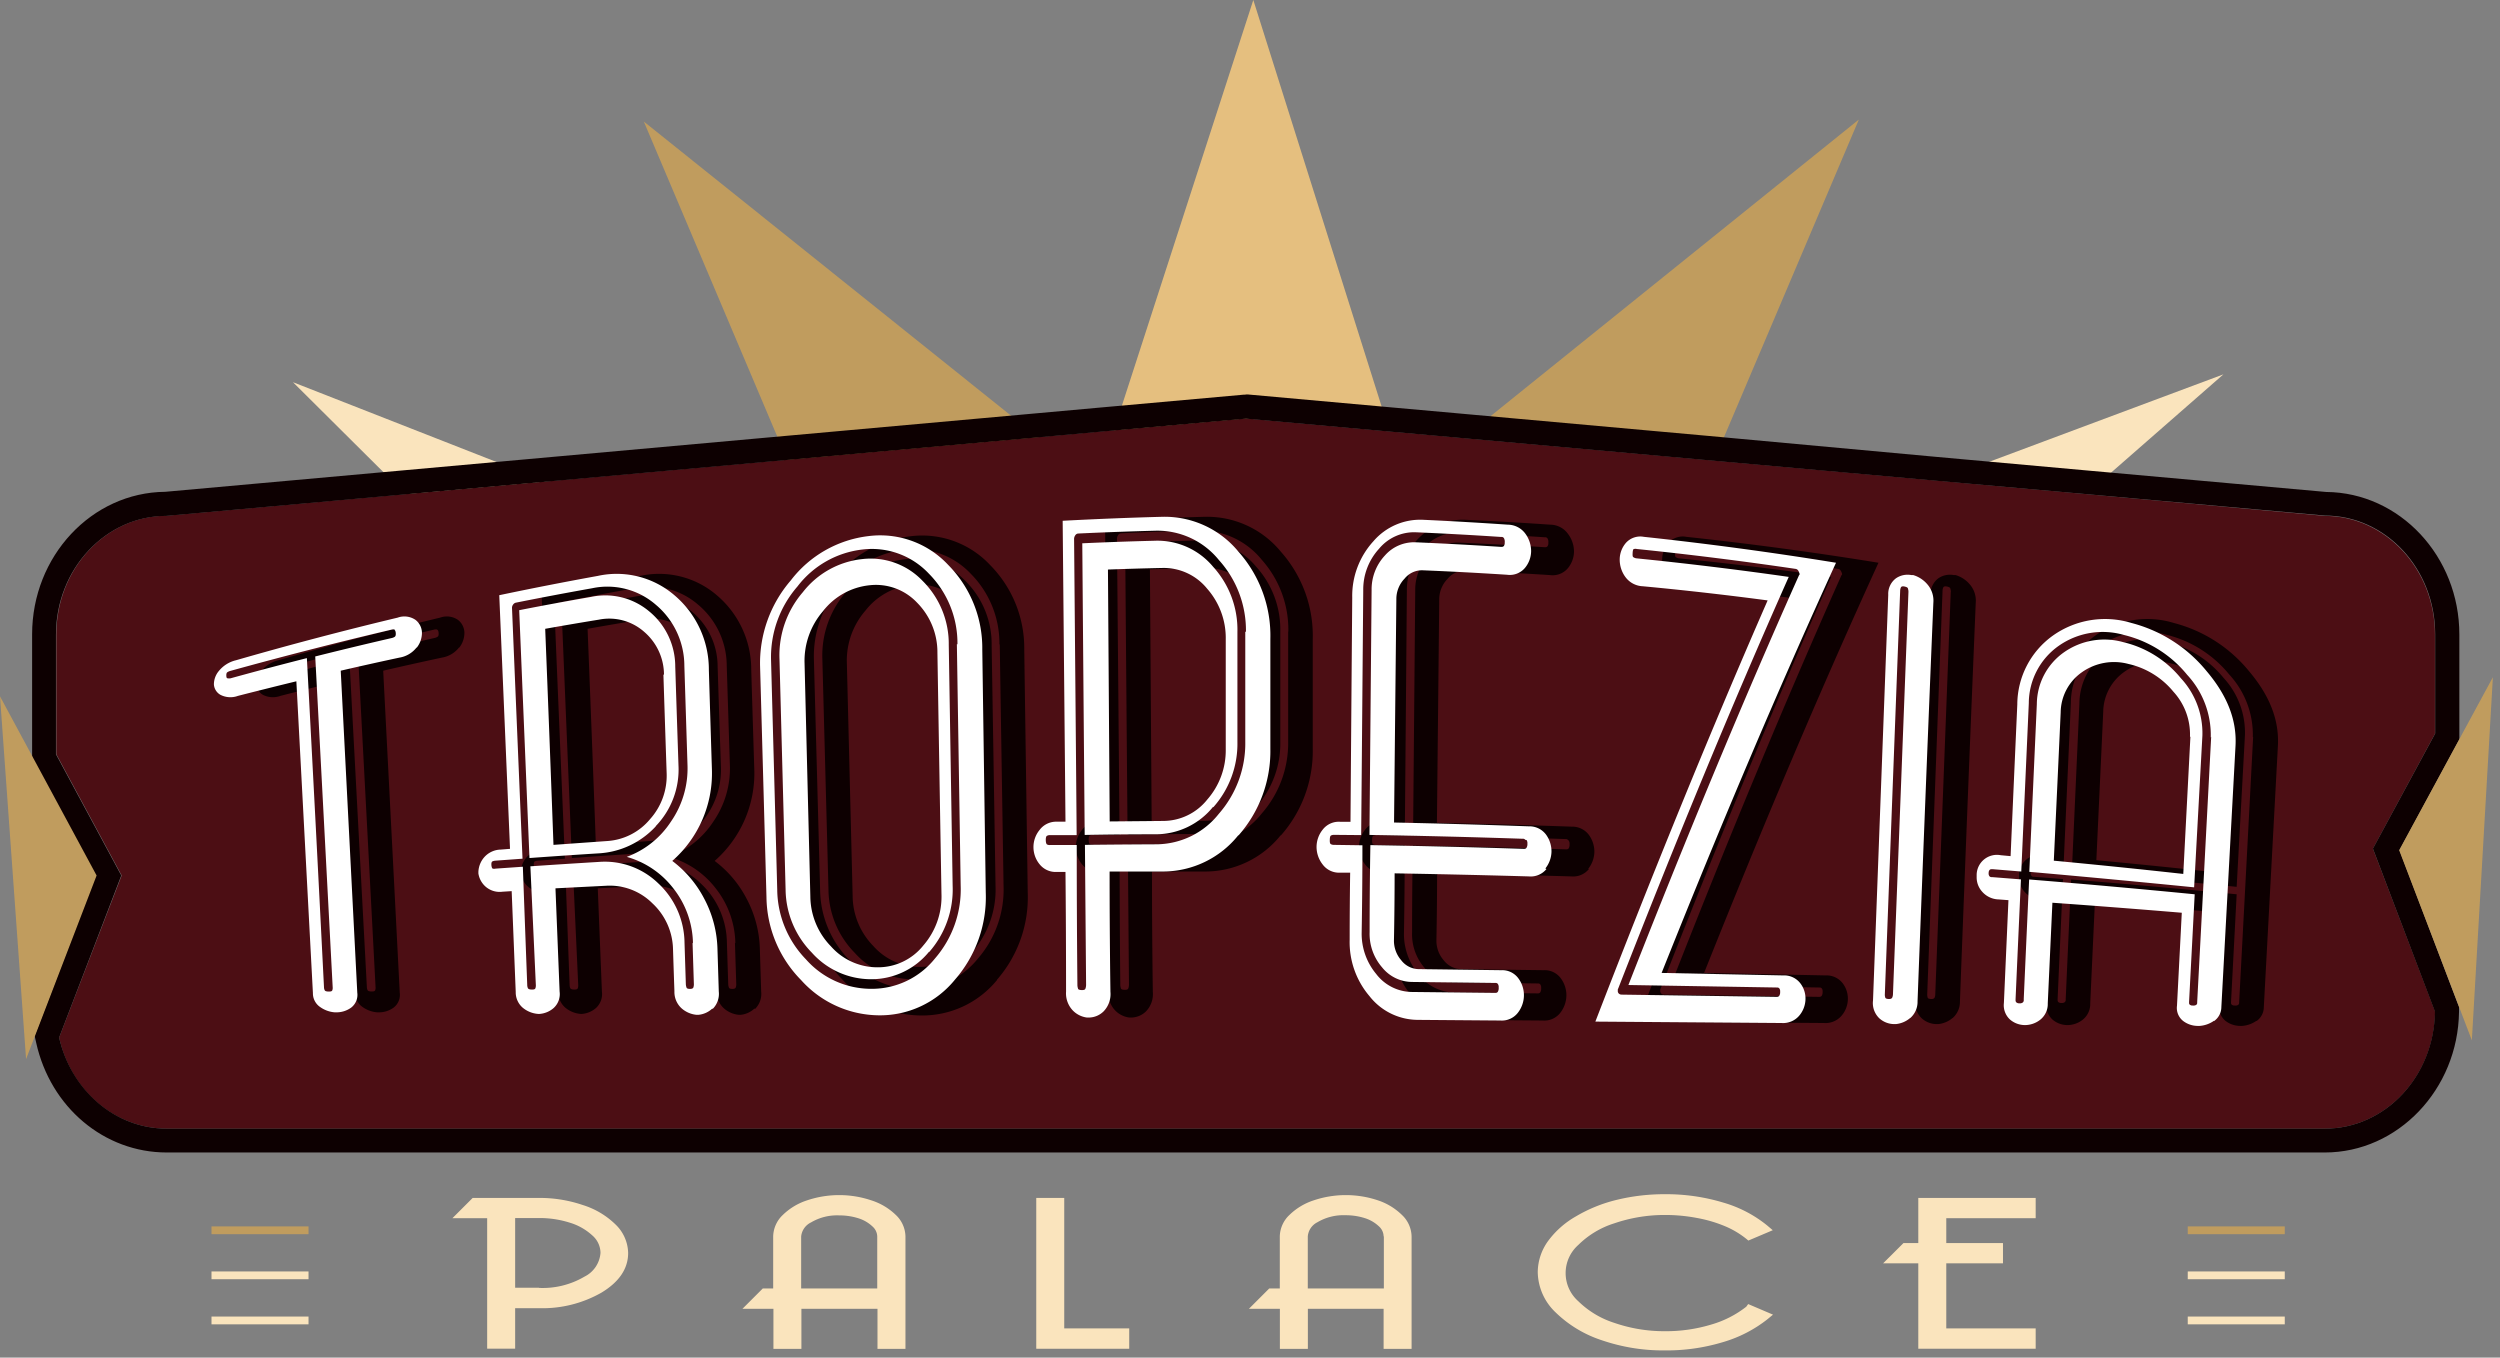
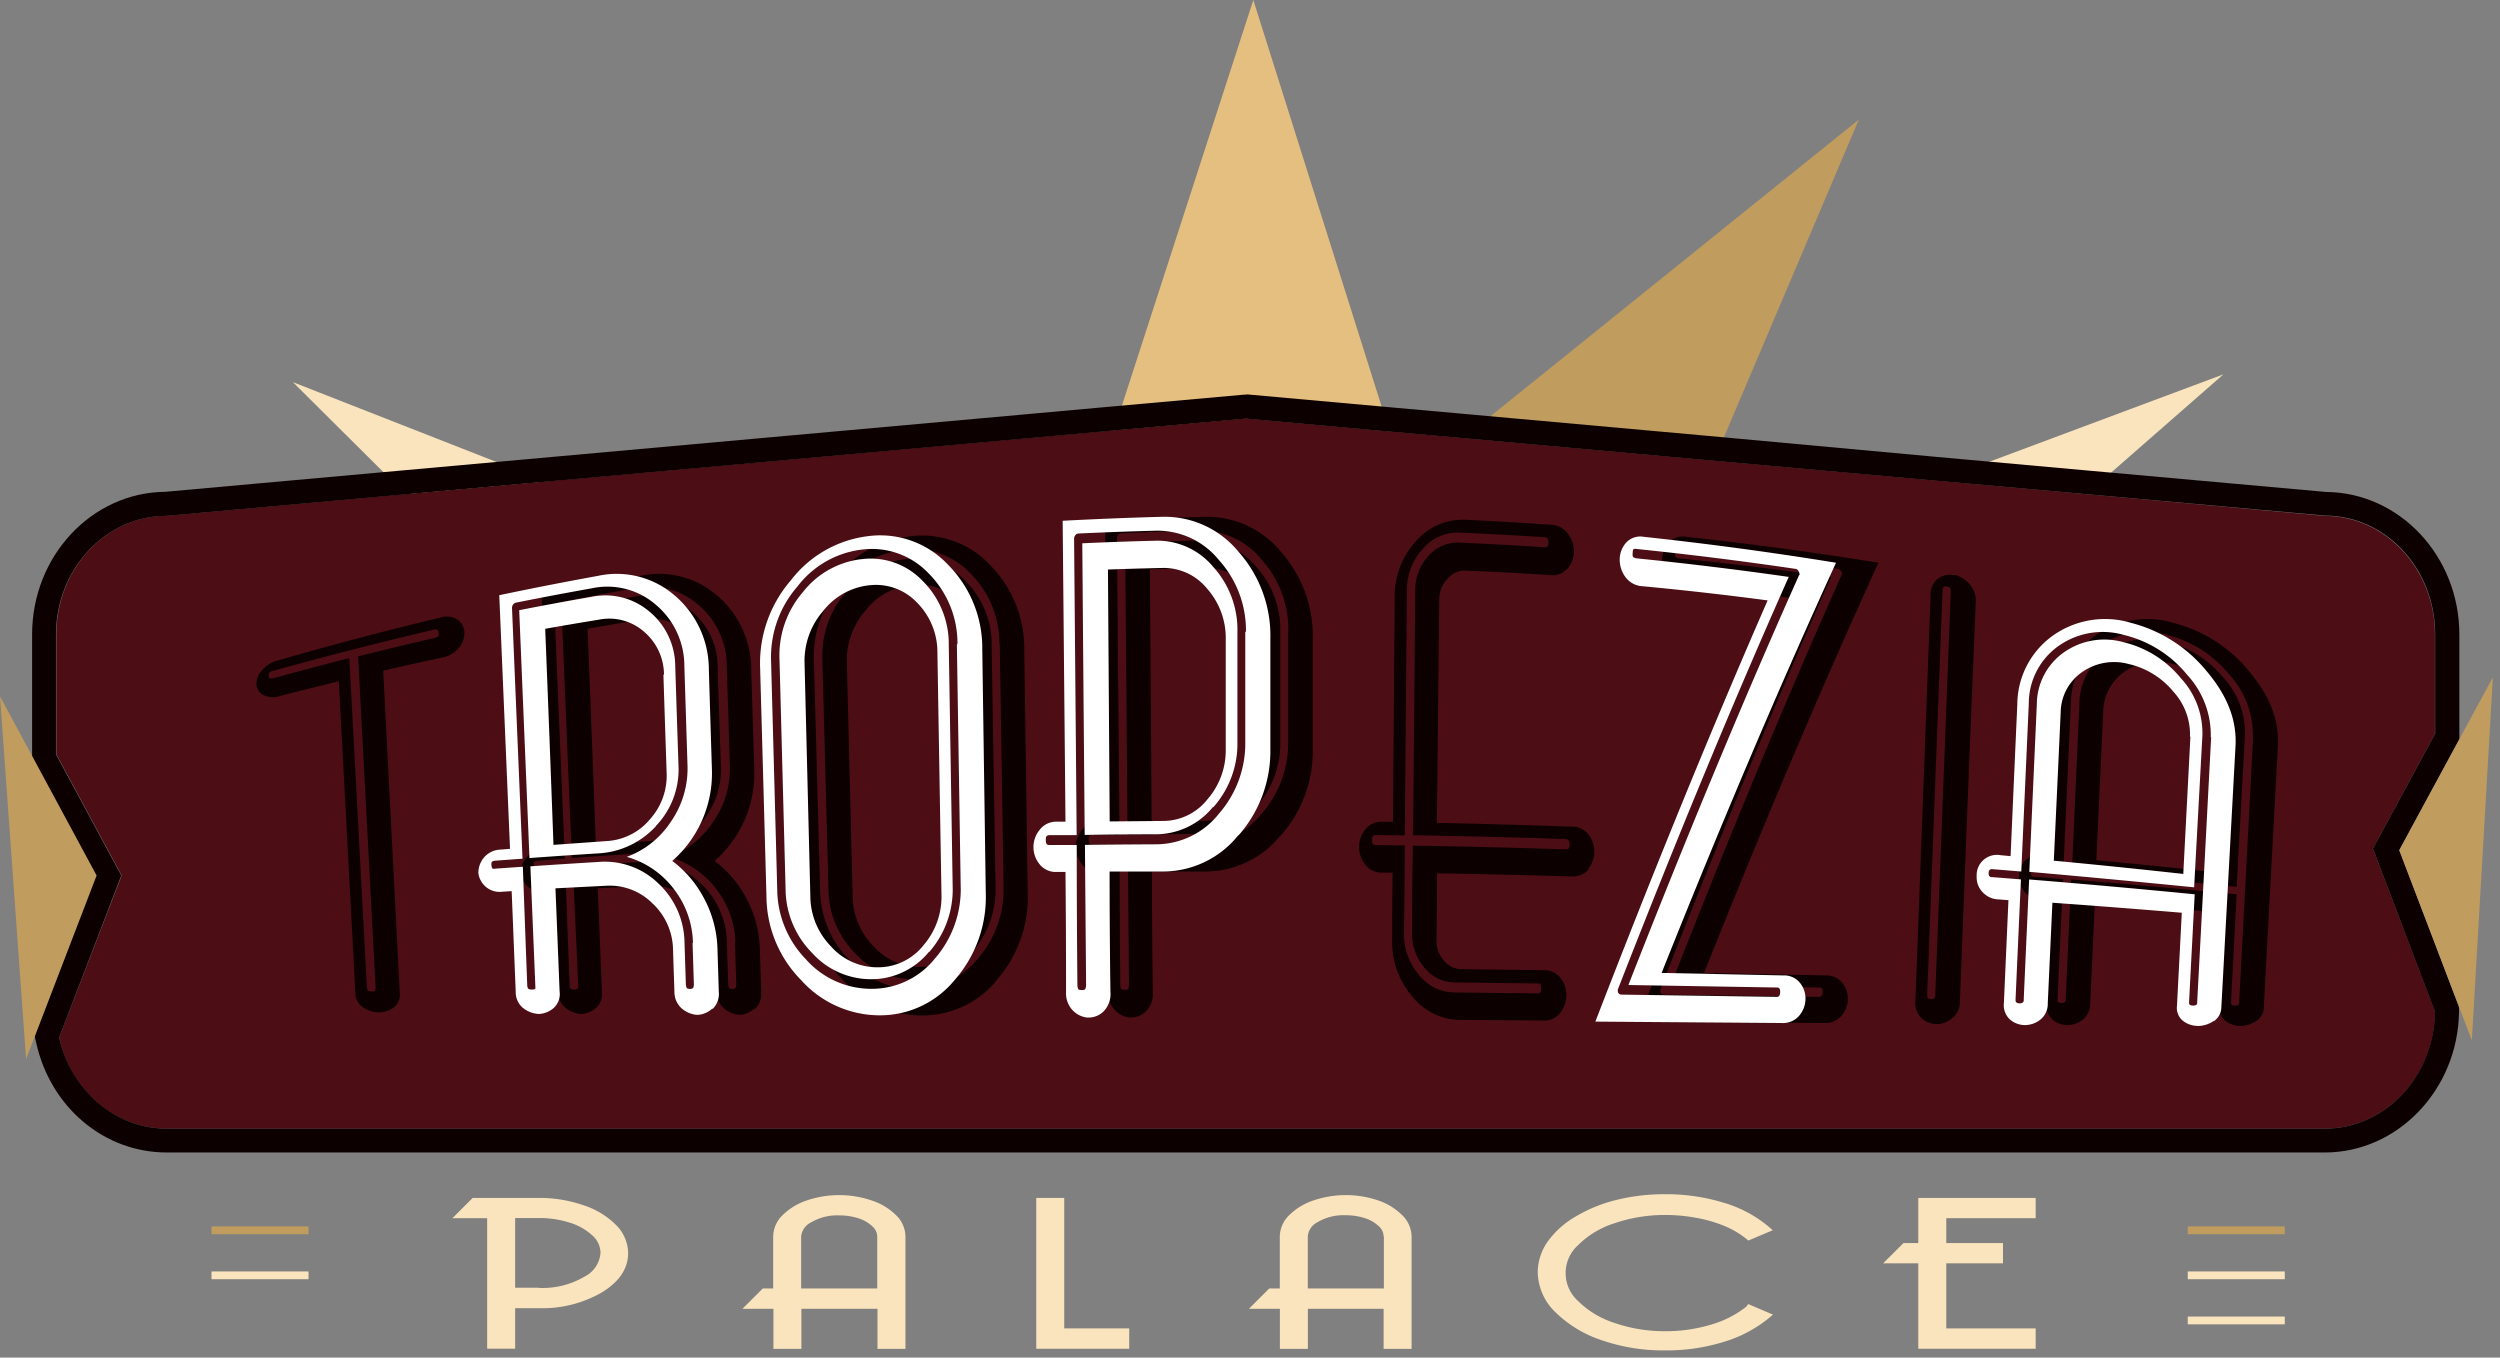
<svg xmlns="http://www.w3.org/2000/svg" id="TropeziaSvg" viewBox="0 0 302 164">
  <rect x="0" y="0" width="302" height="164" fill="#808080" stroke="none" />
  <style type="text/css">
                                    
                                    @keyframes canYouFillIt1 {
                                        0% {
                                            fill: #e5bf7f;
                                        }
                                        50% {
                                            fill: #c09c5e;
                                        }
                                        100% {
                                            fill: #fae4bd;
                                        }
                                    }
                                    @keyframes canYouFillIt2 {
                                        0% {
                                            fill: #fae4bd;
                                        }
                                        50% {
                                            fill: #e5bf7f;
                                        }
                                        100% {
                                            fill: #c09c5e;
                                        }
                                    }
                                    @keyframes canYouFillIt3 {
                                        0% {
                                            fill: #c09c5e;
                                        }
                                        50% {
                                            fill: #fae4bd;
                                        }
                                        100% {
                                            fill: #e5bf7f;
                                        }
                                    }
                                    .logoHightlight .logoHightlight1 {
                                        animation-name: canYouFillIt1;
                                        animation-delay: 0s;
                                        animation-iteration-count: 4;
                                        animation-fill-mode: both;
                                        animation-duration: 0.75s;
                                        animation-timing-function: ease;
                                    }
                                    .logoHightlight .logoHightlight2 {
                                        animation-name: canYouFillIt2;
                                        animation-delay: .75s;
                                        animation-iteration-count: 4;
                                        animation-fill-mode: both;
                                        animation-duration: 0.75s;
                                        animation-timing-function: ease;
                                    }
                                    .logoHightlight .logoHightlight3 {
                                        animation-name: canYouFillIt3;
                                        animation-delay: 1.5s;
                                        animation-iteration-count: 4;
                                        animation-fill-mode: both;
                                        animation-duration: 0.75s;
                                        animation-timing-function: ease;
                                    }
                                    .logoHightlight .logoHightlight4 {
                                        animation-name: canYouFillIt2;
                                        animation-delay: 0.75s;
                                        animation-iteration-count: 4;
                                        animation-fill-mode: both;
                                        animation-duration: 0.75s;
                                        animation-timing-function: ease;
                                    }
                                    .logoHightlight .logoHightlight5 {
                                        animation-name: canYouFillIt1;
                                        animation-delay: 0s;
                                        animation-iteration-count: 4;
                                        animation-fill-mode: both;
                                        animation-duration: 0.75s;
                                        animation-timing-function: ease;
                                    }
                                    
                                </style>
  <polygon points="35.39 46.17 49.11 59.81 66.23 58.26 35.39 46.17" style="fill:#fae4bd" class=" logoHightlight1" />
  <polygon points="167.77 51.86 151.4 0 134.54 52.04 152.18 50.44 167.77 51.86" style="fill:#e5bf7f" class=" logoHightlight3" />
  <polygon points="268.59 45.22 234.55 57.93 252.22 59.54 268.59 45.22" style="fill:#fae4bd" class=" logoHightlight5" />
-   <polygon points="77.77 14.68 95.12 55.63 125.45 52.87 77.77 14.68" style="fill:#c09c5e" class=" logoHightlight2" />
  <polygon points="224.55 14.44 177.04 52.7 207.14 55.44 224.55 14.44" style="fill:#c09c5e" class=" logoHightlight4" />
  <path d="M386.51,155.87,394,142V130c0-7.91-6-14.33-13.33-14.33L351.43,113l-17.85-1.61-27.7-2.49-30.42-2.74-9.37-.84-15.76-1.42-17.83,1.6-9.18.83-30.66,2.76-29.19,2.63-17.31,1.56L120,115.65c-7.36,0-13.33,6.42-13.33,14.33v14.49l7.89,14.64L107,178.69c1.4,6.31,6.66,11,13,11H380.7c7.3,0,13.22-6.31,13.32-14.14Z" transform="translate(-99.86 -53.35)" style="fill:#4c0e14" />
  <path d="M250.33,103.92l15.76,1.42,9.37.84,30.42,2.74,27.7,2.49L351.43,113l29.27,2.63c7.36,0,13.33,6.42,13.33,14.33v12l-7.52,13.9L394,175.55c-.1,7.83-6,14.14-13.32,14.14H120c-6.29,0-11.55-4.69-13-11l7.51-19.58-7.89-14.64V130c0-7.91,6-14.33,13.33-14.33l26.2-2.36,17.31-1.56,29.19-2.63,30.66-2.76,9.18-.83,17.83-1.6m0-2.9-.26,0-17.83,1.6-9.18.83-30.66,2.76-29.19,2.63-17.31,1.56-26.07,2.35c-8.88.08-16.08,7.77-16.08,17.22v15.22l.35.64,7.26,13.47-7,18.34-.31.81.19.85c1.73,7.81,8.22,13.26,15.77,13.26H380.7c8.82,0,16.09-7.62,16.21-17V175l-.2-.52-7-18.44,6.89-12.73.35-.64V130c0-9.45-7.2-17.14-16.08-17.22l-29.15-2.62-17.85-1.61L306.14,106l-30.42-2.74-9.37-.84L250.59,101l-.26,0Z" transform="translate(-99.86 -53.35)" style="fill:#0d0001;" />
  <polygon points="301.14 81.81 298.6 125.67 289.82 102.71 301.14 81.81" style="fill:#c09c5e" />
  <polygon points="3.15 127.94 0 84.12 11.67 105.76 3.15 127.94" style="fill:#c09c5e" />
  <path d="M155.31,131.57a3.29,3.29,0,0,1-2.07,1.22q-3.55.76-7.09,1.58,1,19.45,2,38.9a1.94,1.94,0,0,1-.74,1.8,3,3,0,0,1-1.78.57h-.21a3.49,3.49,0,0,1-1.74-.63,2,2,0,0,1-.89-1.69q-1-18.84-2-37.67-3.53.86-7.05,1.76a2.64,2.64,0,0,1-2.13-.13,1.56,1.56,0,0,1-.78-1.25,2.52,2.52,0,0,1,.61-1.64,3.79,3.79,0,0,1,2.05-1.28q9.72-2.8,19.54-5.15a2.38,2.38,0,0,1,2.15.27,2,2,0,0,1,.78,1.52,2.89,2.89,0,0,1-.62,1.83m-2.66-2.18a.81.81,0,0,0-.35,0q-9.81,2.31-19.53,5a1.18,1.18,0,0,0-.35.16c-.09.06-.13.21-.12.43s.06.29.16.3a1,1,0,0,0,.35,0q4.6-1.27,9.22-2.44,1.06,19.89,2.12,39.79a.82.82,0,0,0,.09.33c.05.1.22.15.5.15s.37-.05.41-.15a.77.77,0,0,0,.05-.33q-1.05-20-2.11-40,4.62-1.16,9.26-2.23a1,1,0,0,0,.35-.15c.09-.06.13-.2.12-.41s-.07-.39-.16-.41" transform="translate(-99.86 -53.35)" style="fill:#0d0001;fill-rule:evenodd" />
  <path d="M191,175.18a2.83,2.83,0,0,1-1.68.76h-.21a3.17,3.17,0,0,1-1.8-.78,2.67,2.67,0,0,1-.87-2.07q-.09-2.53-.17-5.07a7.79,7.79,0,0,0-2.5-5.56,7.3,7.3,0,0,0-5.61-2.11l-6.09.31q.25,6.23.5,12.46a2.28,2.28,0,0,1-.72,2,2.92,2.92,0,0,1-1.68.71H170a3.29,3.29,0,0,1-1.81-.72,2.44,2.44,0,0,1-.88-1.92L166.79,161l-1.12.07a2.58,2.58,0,0,1-2.06-.64,2.66,2.66,0,0,1-.84-1.57v-.2a2.87,2.87,0,0,1,.7-1.75,2.73,2.73,0,0,1,2-.93l1.12-.09-1.3-30.64q5.94-1.25,11.9-2.33a10.7,10.7,0,0,1,9.29,2.36,11.75,11.75,0,0,1,4.13,9q.18,6,.37,12.07a14.07,14.07,0,0,1-4.79,11,13.46,13.46,0,0,1,3.87,4.58,13.66,13.66,0,0,1,1.59,6.06l.16,5.15a2.56,2.56,0,0,1-.74,2.09m-2.38-7.93a11,11,0,0,0-2.39-6.66,10.78,10.78,0,0,0-5.61-3.78,10.82,10.82,0,0,0,5.34-4.26,11.28,11.28,0,0,0,2-6.82q-.19-6-.38-12a9.65,9.65,0,0,0-3.44-7.37,8.91,8.91,0,0,0-7.7-2q-4.61.82-9.2,1.74a.54.54,0,0,0-.35.24.65.65,0,0,0-.13.4q.63,15.14,1.27,30.29l-3.29.24a1,1,0,0,0-.35.09c-.09.05-.13.19-.12.41s.07.42.16.46a.79.79,0,0,0,.35,0l3.29-.23q.26,7.15.53,14.3a.94.94,0,0,0,.08.37c.05.11.22.17.5.17s.37-.06.41-.17a1,1,0,0,0,.05-.37L169.05,158q4.13-.28,8.26-.53a9.27,9.27,0,0,1,7.18,2.58,9.94,9.94,0,0,1,3.18,7.18q.08,2.51.16,5a1.17,1.17,0,0,0,.08.4c0,.12.19.18.42.18s.37-.06.41-.18a1.14,1.14,0,0,0,.06-.4q-.08-2.52-.16-5m-4.43-14.07a10.15,10.15,0,0,1-7,3.28q-4.14.26-8.27.56-.62-15-1.24-29.94,4.34-.85,8.71-1.61a8.23,8.23,0,0,1,7,1.76,8.61,8.61,0,0,1,3.14,6.66q.19,6,.39,11.92a9.84,9.84,0,0,1-2.75,7.36m1-18.31a6.85,6.85,0,0,0-2.41-5.18,6.37,6.37,0,0,0-5.43-1.46q-3.26.53-6.51,1.11.52,13,1,26.1l6.45-.46a7.33,7.33,0,0,0,5.22-2.65,7.87,7.87,0,0,0,2-5.58q-.2-5.93-.39-11.87" transform="translate(-99.86 -53.35)" style="fill:#0d0001;fill-rule:evenodd" />
  <path d="M220.3,171.74a11.66,11.66,0,0,1-9.23,4.28,12.77,12.77,0,0,1-9.37-4.26,14.5,14.5,0,0,1-4.18-10q-.38-13.92-.77-27.84a15.29,15.29,0,0,1,3.71-10.44,13.87,13.87,0,0,1,9.39-5.35,11.23,11.23,0,0,1,9.62,3.48,14.28,14.28,0,0,1,4.12,10.21q.21,14.68.42,29.36a15.16,15.16,0,0,1-3.72,10.53m.3-40.51a11.93,11.93,0,0,0-3.46-8.54,9.44,9.44,0,0,0-8-2.91,11.52,11.52,0,0,0-7.87,4.47,13,13,0,0,0-3.08,8.8q.38,13.93.75,27.86a12.26,12.26,0,0,0,3.47,8.38,10.53,10.53,0,0,0,7.87,3.56,9.78,9.78,0,0,0,7.71-3.66,12.74,12.74,0,0,0,3.11-8.81q-.23-14.58-.46-29.16m-3.36,37.15a9,9,0,0,1-7,3.32,9.59,9.59,0,0,1-7.16-3.21,11.05,11.05,0,0,1-3.17-7.61q-.37-14-.74-27.93a11.67,11.67,0,0,1,2.82-8,10.5,10.5,0,0,1,7.16-4,8.66,8.66,0,0,1,7.31,2.63,10.72,10.72,0,0,1,3.16,7.73q.24,14.56.47,29.11a11.45,11.45,0,0,1-2.84,8m1-36.21a8.49,8.49,0,0,0-2.46-6A6.83,6.83,0,0,0,210,124a8.17,8.17,0,0,0-5.61,3.13,9.17,9.17,0,0,0-2.23,6.28q.35,14.1.7,28.21a8.72,8.72,0,0,0,2.49,6,7.47,7.47,0,0,0,5.61,2.53,7,7,0,0,0,5.54-2.63,9,9,0,0,0,2.2-6.24q-.25-14.56-.49-29.12" transform="translate(-99.86 -53.35)" style="fill:#0d0001;fill-rule:evenodd" />
  <path d="M254.55,154.27a11.68,11.68,0,0,1-9.07,4.36l-6.46,0q0,7.26.1,14.53a3,3,0,0,1-.82,2.36,2.58,2.58,0,0,1-1.8.75h-.21a2.89,2.89,0,0,1-1.71-.85,3,3,0,0,1-.82-2.28q0-7.23-.07-14.46h-1.05a2.48,2.48,0,0,1-2.08-.93,3.27,3.27,0,0,1,0-4.14,2.5,2.5,0,0,1,2.07-1l1.06,0q-.17-18.17-.34-36.35,6-.32,12-.48a11.54,11.54,0,0,1,9.25,4.23,15.27,15.27,0,0,1,3.84,10.53q0,6.64,0,13.28a15.39,15.39,0,0,1-3.83,10.43m.88-24.6a12.67,12.67,0,0,0-3.21-8.68,9.55,9.55,0,0,0-7.67-3.54q-4.66.12-9.32.34a.45.45,0,0,0-.36.22.75.75,0,0,0-.14.45q.16,17.88.31,35.76l-3.24,0a.72.72,0,0,0-.35.09c-.09.05-.14.22-.14.48s.05.5.15.56a.67.67,0,0,0,.35.07l3.24,0q0,8.44.08,16.88a1.35,1.35,0,0,0,.07.44c0,.14.21.2.49.2s.37-.06.42-.2a1.46,1.46,0,0,0,.07-.44q-.07-8.45-.14-16.9,4.33-.05,8.65-.07a9.68,9.68,0,0,0,7.53-3.69,12.9,12.9,0,0,0,3.19-8.7q0-6.64,0-13.27m-3.91,21.16a8.89,8.89,0,0,1-6.83,3.29q-4.33,0-8.66.08-.15-17.62-.29-35.23,4.4-.2,8.81-.31a8.76,8.76,0,0,1,7,3.15,11.31,11.31,0,0,1,2.93,7.87q0,6.63,0,13.27a11.54,11.54,0,0,1-2.9,7.89M253,130.57a9,9,0,0,0-2.25-6.13,6.75,6.75,0,0,0-5.4-2.5q-3.29.07-6.58.19l.21,30.43,6.48-.06a6.83,6.83,0,0,0,5.32-2.6,9,9,0,0,0,2.22-6.07q0-6.63,0-13.27" transform="translate(-99.86 -53.35)" style="fill:#0d0001;fill-rule:evenodd" />
  <path d="M291.8,158.33a2.44,2.44,0,0,1-2.12.89q-8.11-.23-16.22-.37,0,4-.08,8.07a3.58,3.58,0,0,0,.88,2.43,2.71,2.71,0,0,0,2.08,1.07l10,.13a2.41,2.41,0,0,1,2.08,1,3.42,3.42,0,0,1,.66,2.08,3.48,3.48,0,0,1-.73,2.06,2.45,2.45,0,0,1-2.11.94l-10-.08a7.46,7.46,0,0,1-5.82-2.87,10.06,10.06,0,0,1-2.39-6.82q0-4,.06-8.09l-1.26,0a2.47,2.47,0,0,1-2.07-1,3.44,3.44,0,0,1-.73-2.11,3.35,3.35,0,0,1,.75-2.1,2.45,2.45,0,0,1,2.08-.94l1.27,0q.1-13.55.21-27.09a9.79,9.79,0,0,1,2.56-6.8,7.45,7.45,0,0,1,6-2.59q5.12.24,10.24.59a2.65,2.65,0,0,1,2.13,1.11A3.57,3.57,0,0,1,290,120a3.23,3.23,0,0,1-.75,2,2.4,2.4,0,0,1-2.16.82q-5.11-.33-10.22-.54a2.7,2.7,0,0,0-2.15,1,3.54,3.54,0,0,0-1,2.47q-.14,13.52-.28,27,8.14.17,16.27.46a2.5,2.5,0,0,1,2.09,1,3.46,3.46,0,0,1,.66,2.09,3.39,3.39,0,0,1-.74,2m-2.43-3.46a.32.32,0,0,0-.24-.13H289q-9.22-.31-18.44-.46l.26-29.57a6,6,0,0,1,1.61-4.19,4.69,4.69,0,0,1,3.74-1.59q5.12.22,10.23.55h.14a.31.31,0,0,0,.25-.1.63.63,0,0,0,.11-.43.88.88,0,0,0-.1-.53.34.34,0,0,0-.25-.14h-.14q-5.12-.34-10.24-.56a5.5,5.5,0,0,0-4.46,2,7.28,7.28,0,0,0-1.9,5q-.12,14.79-.25,29.58l-3.45-.05a.69.69,0,0,0-.35.08c-.1.05-.14.21-.15.48s0,.51.14.57a.73.73,0,0,0,.35.08l3.45.05q0,5.25-.09,10.51a7.59,7.59,0,0,0,1.77,5.07,5.5,5.5,0,0,0,4.3,2.18l10,.11h.14a.32.32,0,0,0,.25-.12.87.87,0,0,0,.11-.52.68.68,0,0,0-.1-.44.32.32,0,0,0-.24-.12h-.14l-10-.12a4.69,4.69,0,0,1-3.61-1.77,6.18,6.18,0,0,1-1.5-4.26q0-5.25.09-10.5,9.22.15,18.43.45h.14a.31.31,0,0,0,.25-.11.83.83,0,0,0,.11-.51.67.67,0,0,0-.1-.44" transform="translate(-99.86 -53.35)" style="fill:#0d0001;fill-rule:evenodd" />
  <path d="M305.73,170.88l14.66.3a2.46,2.46,0,0,1,2.06.94,3.05,3.05,0,0,1,.63,2,3.17,3.17,0,0,1-.76,1.93,2.55,2.55,0,0,1-2.12.88l-22.5-.17c6.8-17.62,13.75-34.72,20.81-50.88q-7.52-1-15.08-1.71a2.73,2.73,0,0,1-2.11-1.14,3.56,3.56,0,0,1-.67-2.11,3.11,3.11,0,0,1,.76-2,2.33,2.33,0,0,1,2.16-.72q11.64,1.25,23.21,3.13c-7.13,15.59-14.17,32.25-21.07,49.56m16.67-48.11v-.11a1.37,1.37,0,0,0-.17-.4.44.44,0,0,0-.32-.2q-9.55-1.41-19.16-2.4a.73.73,0,0,0-.36,0c-.1,0-.15.22-.16.53s0,.42.13.48a.8.8,0,0,0,.36.12q9.2.93,18.37,2.24c-7,15.74-13.85,32.42-20.58,49.67l-.07.16v.16a.43.43,0,0,0,.13.35.5.5,0,0,0,.35.12l18.62.27h.14a.34.34,0,0,0,.25-.11.77.77,0,0,0,.12-.49.61.61,0,0,0-.09-.41.32.32,0,0,0-.24-.12h-.14l-17.86-.3c6.74-17.2,13.62-33.83,20.61-49.5l.08-.1" transform="translate(-99.86 -53.35)" style="fill:#0d0001;fill-rule:evenodd" />
  <path d="M335.73,176.32a3.1,3.1,0,0,1-1.74.74h-.21a2.71,2.71,0,0,1-1.78-.7,2.55,2.55,0,0,1-.76-2.15q.92-24.52,1.84-49a2.36,2.36,0,0,1,.93-2,2.48,2.48,0,0,1,1.87-.39l.11,0,.11,0a3.59,3.59,0,0,1,1.7,1.11,3,3,0,0,1,.73,2.23q-1,24.08-1.91,48.17a2.6,2.6,0,0,1-.88,2m-.22-51.46a1.13,1.13,0,0,0-.06-.41c0-.13-.18-.21-.42-.26s-.38,0-.43.11a1,1,0,0,0-.09.39q-.93,24.37-1.85,48.74a1.05,1.05,0,0,0,.05.4c0,.12.18.18.41.19s.37-.05.43-.17a1.07,1.07,0,0,0,.08-.4q.94-24.29,1.87-48.59" transform="translate(-99.86 -53.35)" style="fill:#0d0001;fill-rule:evenodd" />
  <path d="M372.44,176.66a3.44,3.44,0,0,1-1.74.62h-.21a2.92,2.92,0,0,1-1.78-.6,2,2,0,0,1-.74-1.84l.58-11.23q-7.8-.65-15.63-1.21-.28,6.07-.56,12.15a2.42,2.42,0,0,1-.93,2,3,3,0,0,1-1.84.63,2.77,2.77,0,0,1-1.78-.66,2.34,2.34,0,0,1-.75-2l.55-12.43-1.19-.08a2.73,2.73,0,0,1-2-.94,2.57,2.57,0,0,1-.66-1.76V159a2.45,2.45,0,0,1,2.91-2.34l1.19.11.81-18.34a10.28,10.28,0,0,1,4.3-8.3,10.9,10.9,0,0,1,9.47-1.53,17.33,17.33,0,0,1,9.12,5.85c2.48,2.94,3.64,5.89,3.47,9L373.33,175a2.07,2.07,0,0,1-.89,1.7M372,142.41a10.72,10.72,0,0,0-2.85-7.58,14.12,14.12,0,0,0-7.62-4.81,9.25,9.25,0,0,0-7.9,1.31,8.5,8.5,0,0,0-3.61,6.91q-.45,10.17-.91,20.35l-3.43-.28h-.14a.32.32,0,0,0-.25.08.53.53,0,0,0-.12.37.55.55,0,0,0,.09.39.34.34,0,0,0,.24.12h.14l3.43.27q-.33,7.24-.65,14.48v.14a.33.33,0,0,0,.09.24.53.53,0,0,0,.38.11.55.55,0,0,0,.39-.1.34.34,0,0,0,.12-.24V174q.32-7.21.65-14.41,10,.81,20,1.79l-.68,13v.12a.27.27,0,0,0,.09.22.55.55,0,0,0,.38.1.61.61,0,0,0,.39-.08.3.3,0,0,0,.12-.21v-.12q.85-16,1.69-32.06m-21.9,16.25q.46-10.13.91-20.26a7.7,7.7,0,0,1,3.29-6.26,8.48,8.48,0,0,1,7.18-1.21,12.75,12.75,0,0,1,6.93,4.35,9.76,9.76,0,0,1,2.6,6.92l-1,18.34q-10-1-20-1.88m19.5-16.32a7.64,7.64,0,0,0-2-5.43,9.81,9.81,0,0,0-5.42-3.35,6.72,6.72,0,0,0-5.64,1,6,6,0,0,0-2.56,4.84l-.83,17.92q7.83.74,15.64,1.6.43-8.28.86-16.56" transform="translate(-99.86 -53.35)" style="fill:#0d0001;fill-rule:evenodd" />
-   <path d="M150.18,131.57a3.29,3.29,0,0,1-2.07,1.22q-3.55.76-7.09,1.58,1,19.45,2,38.9a1.94,1.94,0,0,1-.74,1.8,3,3,0,0,1-1.78.57h-.21a3.49,3.49,0,0,1-1.74-.63,2,2,0,0,1-.89-1.69q-1-18.84-2-37.67-3.53.86-7.05,1.76a2.64,2.64,0,0,1-2.13-.13,1.56,1.56,0,0,1-.78-1.25,2.52,2.52,0,0,1,.61-1.64,3.79,3.79,0,0,1,2.05-1.28q9.72-2.8,19.54-5.15a2.38,2.38,0,0,1,2.15.27,2,2,0,0,1,.78,1.52,2.89,2.89,0,0,1-.62,1.83m-2.66-2.18a.81.81,0,0,0-.35,0q-9.81,2.31-19.53,5a1.18,1.18,0,0,0-.35.16c-.09.06-.13.21-.12.43s.06.29.16.3a1,1,0,0,0,.35,0q4.6-1.27,9.22-2.44Q138,152.75,139,172.65a.82.82,0,0,0,.09.33c.05.1.22.15.5.15s.37-.05.41-.15a.77.77,0,0,0,.05-.33q-1.05-20-2.11-40,4.62-1.16,9.26-2.23a1,1,0,0,0,.35-.15c.09-.06.13-.2.12-.41s-.07-.39-.16-.41" transform="translate(-99.86 -53.35)" style="fill:#fff;fill-rule:evenodd" />
-   <path d="M185.91,175.18a2.83,2.83,0,0,1-1.68.76H184a3.17,3.17,0,0,1-1.8-.78,2.67,2.67,0,0,1-.87-2.07q-.09-2.53-.17-5.07a7.79,7.79,0,0,0-2.5-5.56,7.3,7.3,0,0,0-5.61-2.11l-6.09.31q.25,6.23.5,12.46a2.28,2.28,0,0,1-.72,2,2.92,2.92,0,0,1-1.68.71h-.21a3.29,3.29,0,0,1-1.81-.72,2.44,2.44,0,0,1-.88-1.92L161.67,161l-1.12.07a2.58,2.58,0,0,1-2.06-.64,2.66,2.66,0,0,1-.84-1.57v-.2a2.87,2.87,0,0,1,.7-1.75,2.73,2.73,0,0,1,2-.93l1.12-.09-1.3-30.64q5.94-1.25,11.9-2.33a10.7,10.7,0,0,1,9.29,2.36,11.75,11.75,0,0,1,4.13,9q.18,6,.37,12.07a14.07,14.07,0,0,1-4.79,11,13.46,13.46,0,0,1,3.87,4.58,13.66,13.66,0,0,1,1.59,6.06l.16,5.15a2.56,2.56,0,0,1-.74,2.09m-2.38-7.93a11,11,0,0,0-2.39-6.66,10.78,10.78,0,0,0-5.61-3.78,10.82,10.82,0,0,0,5.34-4.26,11.28,11.28,0,0,0,2-6.82q-.19-6-.38-12a9.65,9.65,0,0,0-3.44-7.37,8.91,8.91,0,0,0-7.7-2q-4.61.82-9.2,1.74a.54.54,0,0,0-.35.24.65.65,0,0,0-.13.4q.63,15.14,1.27,30.29l-3.29.24a1,1,0,0,0-.35.09c-.09.05-.13.19-.12.41s.07.42.16.46a.79.79,0,0,0,.35,0l3.29-.23q.26,7.15.53,14.3a.94.94,0,0,0,.08.37c.05.11.22.17.5.17s.37-.06.41-.17a1,1,0,0,0,.05-.37L163.93,158q4.13-.28,8.26-.53a9.27,9.27,0,0,1,7.18,2.58,9.94,9.94,0,0,1,3.18,7.18q.08,2.51.16,5a1.17,1.17,0,0,0,.08.4c0,.12.19.18.42.18s.37-.06.41-.18a1.14,1.14,0,0,0,.06-.4q-.08-2.52-.16-5m-4.43-14.07a10.15,10.15,0,0,1-7,3.28q-4.14.26-8.27.56-.62-15-1.24-29.94,4.34-.85,8.71-1.61a8.23,8.23,0,0,1,7,1.76,8.61,8.61,0,0,1,3.14,6.66q.19,6,.39,11.92a9.84,9.84,0,0,1-2.75,7.36m1-18.31a6.85,6.85,0,0,0-2.41-5.18,6.37,6.37,0,0,0-5.43-1.46q-3.26.53-6.51,1.11.52,13,1,26.1l6.45-.46a7.33,7.33,0,0,0,5.22-2.65,7.87,7.87,0,0,0,2-5.58q-.2-5.93-.39-11.87" transform="translate(-99.86 -53.35)" style="fill:#fff;fill-rule:evenodd" />
+   <path d="M185.91,175.18a2.83,2.83,0,0,1-1.68.76H184a3.17,3.17,0,0,1-1.8-.78,2.67,2.67,0,0,1-.87-2.07q-.09-2.53-.17-5.07a7.79,7.79,0,0,0-2.5-5.56,7.3,7.3,0,0,0-5.61-2.11l-6.09.31q.25,6.23.5,12.46a2.28,2.28,0,0,1-.72,2,2.92,2.92,0,0,1-1.68.71h-.21a3.29,3.29,0,0,1-1.81-.72,2.44,2.44,0,0,1-.88-1.92L161.67,161l-1.12.07a2.58,2.58,0,0,1-2.06-.64,2.66,2.66,0,0,1-.84-1.57v-.2a2.87,2.87,0,0,1,.7-1.75,2.73,2.73,0,0,1,2-.93l1.12-.09-1.3-30.64q5.94-1.25,11.9-2.33a10.7,10.7,0,0,1,9.29,2.36,11.75,11.75,0,0,1,4.13,9q.18,6,.37,12.07a14.07,14.07,0,0,1-4.79,11,13.46,13.46,0,0,1,3.87,4.58,13.66,13.66,0,0,1,1.59,6.06l.16,5.15a2.56,2.56,0,0,1-.74,2.09m-2.38-7.93a11,11,0,0,0-2.39-6.66,10.78,10.78,0,0,0-5.61-3.78,10.82,10.82,0,0,0,5.34-4.26,11.28,11.28,0,0,0,2-6.82q-.19-6-.38-12a9.65,9.65,0,0,0-3.44-7.37,8.91,8.91,0,0,0-7.7-2q-4.61.82-9.2,1.74a.54.54,0,0,0-.35.24.65.65,0,0,0-.13.4q.63,15.14,1.27,30.29l-3.29.24a1,1,0,0,0-.35.09c-.09.05-.13.19-.12.41s.07.42.16.46a.79.79,0,0,0,.35,0l3.29-.23q.26,7.15.53,14.3a.94.94,0,0,0,.08.37c.05.11.22.17.5.17s.37-.06.41-.17L163.93,158q4.13-.28,8.26-.53a9.27,9.27,0,0,1,7.18,2.58,9.94,9.94,0,0,1,3.18,7.18q.08,2.51.16,5a1.17,1.17,0,0,0,.08.4c0,.12.19.18.42.18s.37-.06.41-.18a1.14,1.14,0,0,0,.06-.4q-.08-2.52-.16-5m-4.43-14.07a10.15,10.15,0,0,1-7,3.28q-4.14.26-8.27.56-.62-15-1.24-29.94,4.34-.85,8.71-1.61a8.23,8.23,0,0,1,7,1.76,8.61,8.61,0,0,1,3.14,6.66q.19,6,.39,11.92a9.84,9.84,0,0,1-2.75,7.36m1-18.31a6.85,6.85,0,0,0-2.41-5.18,6.37,6.37,0,0,0-5.43-1.46q-3.26.53-6.51,1.11.52,13,1,26.1l6.45-.46a7.33,7.33,0,0,0,5.22-2.65,7.87,7.87,0,0,0,2-5.58q-.2-5.93-.39-11.87" transform="translate(-99.86 -53.35)" style="fill:#fff;fill-rule:evenodd" />
  <path d="M215.18,171.74A11.66,11.66,0,0,1,206,176a12.77,12.77,0,0,1-9.37-4.26,14.5,14.5,0,0,1-4.18-10q-.38-13.92-.77-27.84a15.29,15.29,0,0,1,3.71-10.44,13.87,13.87,0,0,1,9.39-5.35,11.23,11.23,0,0,1,9.62,3.48,14.28,14.28,0,0,1,4.12,10.21q.21,14.68.42,29.36a15.16,15.16,0,0,1-3.72,10.53m.3-40.51a11.93,11.93,0,0,0-3.46-8.54,9.44,9.44,0,0,0-8-2.91,11.52,11.52,0,0,0-7.87,4.47A13,13,0,0,0,193,133q.38,13.93.75,27.86a12.26,12.26,0,0,0,3.47,8.38,10.53,10.53,0,0,0,7.87,3.56,9.78,9.78,0,0,0,7.71-3.66,12.74,12.74,0,0,0,3.11-8.81q-.23-14.58-.46-29.16m-3.36,37.15a9,9,0,0,1-7,3.32,9.59,9.59,0,0,1-7.16-3.21,11.05,11.05,0,0,1-3.17-7.61q-.37-14-.74-27.93a11.67,11.67,0,0,1,2.82-8,10.5,10.5,0,0,1,7.16-4,8.66,8.66,0,0,1,7.31,2.63,10.72,10.72,0,0,1,3.16,7.73q.24,14.56.47,29.11a11.45,11.45,0,0,1-2.84,8m1-36.21a8.49,8.49,0,0,0-2.46-6,6.83,6.83,0,0,0-5.75-2.1,8.17,8.17,0,0,0-5.61,3.13,9.17,9.17,0,0,0-2.23,6.28q.35,14.1.7,28.21a8.72,8.72,0,0,0,2.49,6,7.47,7.47,0,0,0,5.61,2.53,7,7,0,0,0,5.54-2.63,9,9,0,0,0,2.2-6.24q-.25-14.56-.49-29.12" transform="translate(-99.86 -53.35)" style="fill:#fff;fill-rule:evenodd" />
  <path d="M249.43,154.27a11.68,11.68,0,0,1-9.07,4.36l-6.46,0q0,7.26.1,14.53a3,3,0,0,1-.82,2.36,2.58,2.58,0,0,1-1.8.75h-.21a2.89,2.89,0,0,1-1.71-.85,3,3,0,0,1-.82-2.28q0-7.23-.07-14.46h-1.05a2.48,2.48,0,0,1-2.08-.93,3.27,3.27,0,0,1,0-4.14,2.5,2.5,0,0,1,2.07-1l1.06,0q-.17-18.17-.34-36.35,6-.32,12-.48a11.54,11.54,0,0,1,9.25,4.23,15.27,15.27,0,0,1,3.84,10.53q0,6.64,0,13.28a15.39,15.39,0,0,1-3.83,10.43m.88-24.6A12.67,12.67,0,0,0,247.1,121a9.55,9.55,0,0,0-7.67-3.54q-4.66.12-9.32.34a.45.45,0,0,0-.36.22.75.75,0,0,0-.14.45q.16,17.88.31,35.76l-3.24,0a.72.72,0,0,0-.35.09c-.09.05-.14.22-.14.48s.05.5.15.56a.67.67,0,0,0,.35.07l3.24,0q0,8.44.08,16.88a1.35,1.35,0,0,0,.07.44c0,.14.21.2.49.2s.37-.06.42-.2a1.46,1.46,0,0,0,.07-.44q-.07-8.45-.14-16.9,4.33-.05,8.65-.07a9.68,9.68,0,0,0,7.53-3.69,12.9,12.9,0,0,0,3.19-8.7q0-6.64,0-13.27m-3.91,21.16a8.89,8.89,0,0,1-6.83,3.29q-4.33,0-8.66.08-.15-17.62-.29-35.23,4.4-.2,8.81-.31a8.76,8.76,0,0,1,7,3.15,11.31,11.31,0,0,1,2.93,7.87q0,6.63,0,13.27a11.54,11.54,0,0,1-2.9,7.89m1.49-20.26a9,9,0,0,0-2.25-6.13,6.75,6.75,0,0,0-5.4-2.5q-3.29.07-6.58.19l.21,30.43,6.48-.06a6.83,6.83,0,0,0,5.32-2.6,9,9,0,0,0,2.22-6.07q0-6.63,0-13.27" transform="translate(-99.86 -53.35)" style="fill:#fff;fill-rule:evenodd" />
-   <path d="M286.67,158.33a2.44,2.44,0,0,1-2.12.89q-8.11-.23-16.22-.37,0,4-.08,8.07a3.58,3.58,0,0,0,.88,2.43,2.71,2.71,0,0,0,2.08,1.07l10,.13a2.41,2.41,0,0,1,2.08,1,3.42,3.42,0,0,1,.66,2.08,3.48,3.48,0,0,1-.73,2.06,2.45,2.45,0,0,1-2.11.94l-10-.08a7.46,7.46,0,0,1-5.82-2.87,10.06,10.06,0,0,1-2.39-6.82q0-4,.06-8.09l-1.26,0a2.47,2.47,0,0,1-2.07-1,3.44,3.44,0,0,1-.73-2.11,3.35,3.35,0,0,1,.75-2.1,2.45,2.45,0,0,1,2.08-.94l1.27,0q.1-13.55.21-27.09a9.79,9.79,0,0,1,2.56-6.8,7.45,7.45,0,0,1,6-2.59q5.12.24,10.24.59a2.65,2.65,0,0,1,2.13,1.11,3.58,3.58,0,0,1,.68,2.12,3.23,3.23,0,0,1-.75,2,2.4,2.4,0,0,1-2.16.82q-5.11-.33-10.22-.54a2.7,2.7,0,0,0-2.15,1,3.54,3.54,0,0,0-1,2.47q-.14,13.52-.28,27,8.14.17,16.27.46a2.5,2.5,0,0,1,2.09,1,3.45,3.45,0,0,1,.66,2.09,3.39,3.39,0,0,1-.74,2m-2.43-3.46a.32.32,0,0,0-.24-.13h-.14q-9.22-.31-18.44-.46l.26-29.57a6,6,0,0,1,1.61-4.19,4.69,4.69,0,0,1,3.74-1.59q5.12.22,10.23.55h.14a.31.31,0,0,0,.25-.1.63.63,0,0,0,.11-.43.88.88,0,0,0-.1-.53.34.34,0,0,0-.25-.14h-.14q-5.12-.34-10.24-.56a5.5,5.5,0,0,0-4.46,2,7.28,7.28,0,0,0-1.9,5q-.12,14.79-.25,29.58L261,154.2a.69.69,0,0,0-.35.08c-.1.05-.14.21-.15.48s0,.51.14.57a.73.73,0,0,0,.35.08l3.45.05q0,5.25-.09,10.51A7.59,7.59,0,0,0,266.1,171a5.5,5.5,0,0,0,4.3,2.18l10,.11h.14a.32.32,0,0,0,.25-.12.87.87,0,0,0,.11-.52.68.68,0,0,0-.1-.44.32.32,0,0,0-.24-.12h-.14l-10-.12a4.69,4.69,0,0,1-3.61-1.77,6.18,6.18,0,0,1-1.5-4.26q0-5.25.09-10.5,9.22.15,18.43.45H284a.31.31,0,0,0,.25-.11.83.83,0,0,0,.12-.51.67.67,0,0,0-.1-.44" transform="translate(-99.86 -53.35)" style="fill:#fff;fill-rule:evenodd" />
  <path d="M300.61,170.88l14.66.3a2.46,2.46,0,0,1,2.06.94,3,3,0,0,1,.63,2,3.16,3.16,0,0,1-.76,1.93,2.55,2.55,0,0,1-2.12.88l-22.5-.17c6.8-17.62,13.75-34.72,20.81-50.88q-7.52-1-15.08-1.71a2.74,2.74,0,0,1-2.12-1.14,3.55,3.55,0,0,1-.67-2.11,3.1,3.1,0,0,1,.76-2,2.33,2.33,0,0,1,2.16-.72q11.64,1.25,23.21,3.13c-7.13,15.59-14.17,32.25-21.07,49.56m16.67-48.11v-.11a1.4,1.4,0,0,0-.17-.4.44.44,0,0,0-.32-.2q-9.55-1.41-19.16-2.4a.73.73,0,0,0-.36,0c-.1,0-.15.22-.16.53s0,.42.13.48a.8.8,0,0,0,.36.12q9.2.93,18.37,2.24c-7,15.74-13.85,32.42-20.58,49.67l-.07.16v.16a.43.43,0,0,0,.13.35.5.5,0,0,0,.35.12l18.62.27h.14a.34.34,0,0,0,.25-.11.77.77,0,0,0,.12-.49.61.61,0,0,0-.09-.41.32.32,0,0,0-.24-.12h-.14l-17.86-.3c6.74-17.2,13.62-33.83,20.61-49.5l.08-.1" transform="translate(-99.86 -53.35)" style="fill:#fff;fill-rule:evenodd" />
-   <path d="M330.61,176.32a3.1,3.1,0,0,1-1.74.74h-.21a2.71,2.71,0,0,1-1.78-.7,2.55,2.55,0,0,1-.76-2.15q.92-24.52,1.84-49a2.36,2.36,0,0,1,.93-2,2.48,2.48,0,0,1,1.87-.39l.11,0,.11,0a3.59,3.59,0,0,1,1.7,1.11,3,3,0,0,1,.73,2.23q-1,24.08-1.91,48.17a2.59,2.59,0,0,1-.88,2m-.22-51.46a1.13,1.13,0,0,0-.06-.41c0-.13-.18-.21-.42-.26s-.38,0-.43.11a1,1,0,0,0-.09.39q-.93,24.37-1.85,48.74a1,1,0,0,0,.05.4c0,.12.18.18.41.19s.37-.05.43-.17a1.07,1.07,0,0,0,.09-.4q.94-24.29,1.87-48.59" transform="translate(-99.86 -53.35)" style="fill:#fff;fill-rule:evenodd" />
  <path d="M367.31,176.66a3.44,3.44,0,0,1-1.74.62h-.21a2.92,2.92,0,0,1-1.78-.6,2,2,0,0,1-.74-1.84l.58-11.23q-7.8-.65-15.63-1.21-.28,6.07-.56,12.15a2.42,2.42,0,0,1-.93,2,3,3,0,0,1-1.84.63,2.78,2.78,0,0,1-1.78-.66,2.34,2.34,0,0,1-.75-2l.55-12.43L341.3,162a2.73,2.73,0,0,1-2-.94,2.57,2.57,0,0,1-.66-1.76V159a2.45,2.45,0,0,1,2.91-2.34l1.19.11q.4-9.17.81-18.34a10.27,10.27,0,0,1,4.3-8.3,10.9,10.9,0,0,1,9.47-1.53,17.33,17.33,0,0,1,9.12,5.85c2.48,2.94,3.64,5.89,3.47,9L368.2,175a2.07,2.07,0,0,1-.89,1.7m-.39-34.25a10.72,10.72,0,0,0-2.85-7.58,14.12,14.12,0,0,0-7.62-4.81,9.25,9.25,0,0,0-7.9,1.31,8.5,8.5,0,0,0-3.61,6.91q-.45,10.17-.91,20.35l-3.43-.28h-.14a.32.32,0,0,0-.25.08.53.53,0,0,0-.12.37.55.55,0,0,0,.09.39.34.34,0,0,0,.24.12h.14l3.43.27q-.33,7.24-.65,14.48v.14a.33.33,0,0,0,.1.24.53.53,0,0,0,.38.11.55.55,0,0,0,.39-.1.34.34,0,0,0,.12-.24V174q.32-7.21.65-14.41,10,.81,20,1.79l-.68,13v.12a.27.27,0,0,0,.09.22.55.55,0,0,0,.38.1.61.61,0,0,0,.39-.08.3.3,0,0,0,.12-.21v-.12q.85-16,1.69-32.06M345,158.66l.91-20.26a7.7,7.7,0,0,1,3.29-6.26,8.48,8.48,0,0,1,7.18-1.21,12.76,12.76,0,0,1,6.93,4.35,9.76,9.76,0,0,1,2.6,6.92l-1,18.34q-10-1-20-1.88m19.5-16.32a7.64,7.64,0,0,0-2-5.43,9.81,9.81,0,0,0-5.42-3.35,6.72,6.72,0,0,0-5.64,1,6,6,0,0,0-2.56,4.84q-.41,9-.83,17.92,7.83.74,15.64,1.6l.86-16.56" transform="translate(-99.86 -53.35)" style="fill:#fff;fill-rule:evenodd" />
  <rect x="264.28" y="148.15" width="11.72" height="0.94" style="fill:#c09c5e" />
  <rect x="264.28" y="153.59" width="11.72" height="0.94" style="fill:#fae4bd" />
  <rect x="264.28" y="159.04" width="11.72" height="0.94" style="fill:#fae4bd" />
  <rect x="25.55" y="148.15" width="11.72" height="0.94" style="fill:#c09c5e" />
  <rect x="25.55" y="153.59" width="11.72" height="0.94" style="fill:#fae4bd" />
-   <rect x="25.55" y="159.04" width="11.72" height="0.94" style="fill:#fae4bd" />
  <path d="M170.24,198.91a16.17,16.17,0,0,0-5.28-.85h-8l-2.45,2.45h4.2v15.76h3.38v-4.89H165a14.39,14.39,0,0,0,7.5-1.87c2.15-1.29,3.24-2.9,3.24-4.8a4.91,4.91,0,0,0-1.51-3.43A9.84,9.84,0,0,0,170.24,198.91Zm-5.28,10h-2.87v-8.42H165a12,12,0,0,1,3.66.55,7,7,0,0,1,2.74,1.54,2.82,2.82,0,0,1,1,2.11,3.48,3.48,0,0,1-1.94,2.88A9.92,9.92,0,0,1,165,208.93Z" transform="translate(-99.86 -53.35)" style="fill:#fae4bd" />
  <path d="M205.11,198.35a12.2,12.2,0,0,0-7.75,0,7.53,7.53,0,0,0-2.94,1.77,3.67,3.67,0,0,0-1.16,2.59V209H192l-2.45,2.45h3.74v4.84h3.38v-4.84h9.19v4.84h3.38V202.71a3.67,3.67,0,0,0-1.16-2.59A7.53,7.53,0,0,0,205.11,198.35Zm.72,4.36V209h-9.19v-6.28a2.11,2.11,0,0,1,1.19-1.7,6.17,6.17,0,0,1,3.41-.85,7.56,7.56,0,0,1,2.32.35,4.36,4.36,0,0,1,1.71,1A1.66,1.66,0,0,1,205.83,202.71Z" transform="translate(-99.86 -53.35)" style="fill:#fae4bd" />
  <polygon points="128.56 144.71 125.18 144.71 125.18 162.93 136.41 162.93 136.41 160.47 128.56 160.47 128.56 144.71" style="fill:#fae4bd" />
  <path d="M266.31,198.35a12.2,12.2,0,0,0-7.75,0,7.53,7.53,0,0,0-2.94,1.77,3.67,3.67,0,0,0-1.16,2.59V209h-1.28l-2.45,2.45h3.74v4.84h3.38v-4.84H267v4.84h3.38V202.71a3.67,3.67,0,0,0-1.16-2.59A7.53,7.53,0,0,0,266.31,198.35Zm.72,4.36V209h-9.19v-6.28A2.11,2.11,0,0,1,259,201a6.17,6.17,0,0,1,3.41-.85,7.56,7.56,0,0,1,2.32.35,4.36,4.36,0,0,1,1.71,1A1.66,1.66,0,0,1,267,202.71Z" transform="translate(-99.86 -53.35)" style="fill:#fae4bd" />
  <path d="M310.81,211.2a12.46,12.46,0,0,1-4.21,2.15,18.89,18.89,0,0,1-5.62.81,18.5,18.5,0,0,1-6.09-1,11,11,0,0,1-4.37-2.62,4.54,4.54,0,0,1,0-6.8,10.77,10.77,0,0,1,4.37-2.62,18.71,18.71,0,0,1,6.09-1,20.26,20.26,0,0,1,3.87.36,16.27,16.27,0,0,1,3.4,1,10.67,10.67,0,0,1,2.56,1.52l.25.21,2.95-1.25-.66-.56a15,15,0,0,0-5.36-2.79,23.81,23.81,0,0,0-7-1,24.39,24.39,0,0,0-5.82.68,17.93,17.93,0,0,0-4.94,2,10.78,10.78,0,0,0-3.38,3,6.49,6.49,0,0,0-1.23,3.73,6.85,6.85,0,0,0,2.15,4.86,14.4,14.4,0,0,0,5.58,3.37,22.86,22.86,0,0,0,7.64,1.23,23.47,23.47,0,0,0,7-1,15.83,15.83,0,0,0,5.37-2.76l.68-.56-3-1.28Z" transform="translate(-99.86 -53.35)" style="fill:#fae4bd" />
  <polygon points="245.91 147.16 245.91 144.71 231.73 144.71 231.73 150.16 229.94 150.16 227.48 152.61 231.73 152.61 231.73 162.93 245.91 162.93 245.91 160.47 235.11 160.47 235.11 152.61 241.96 152.61 241.96 150.16 235.11 150.16 235.11 147.16 245.91 147.16" style="fill:#fae4bd" />
</svg>